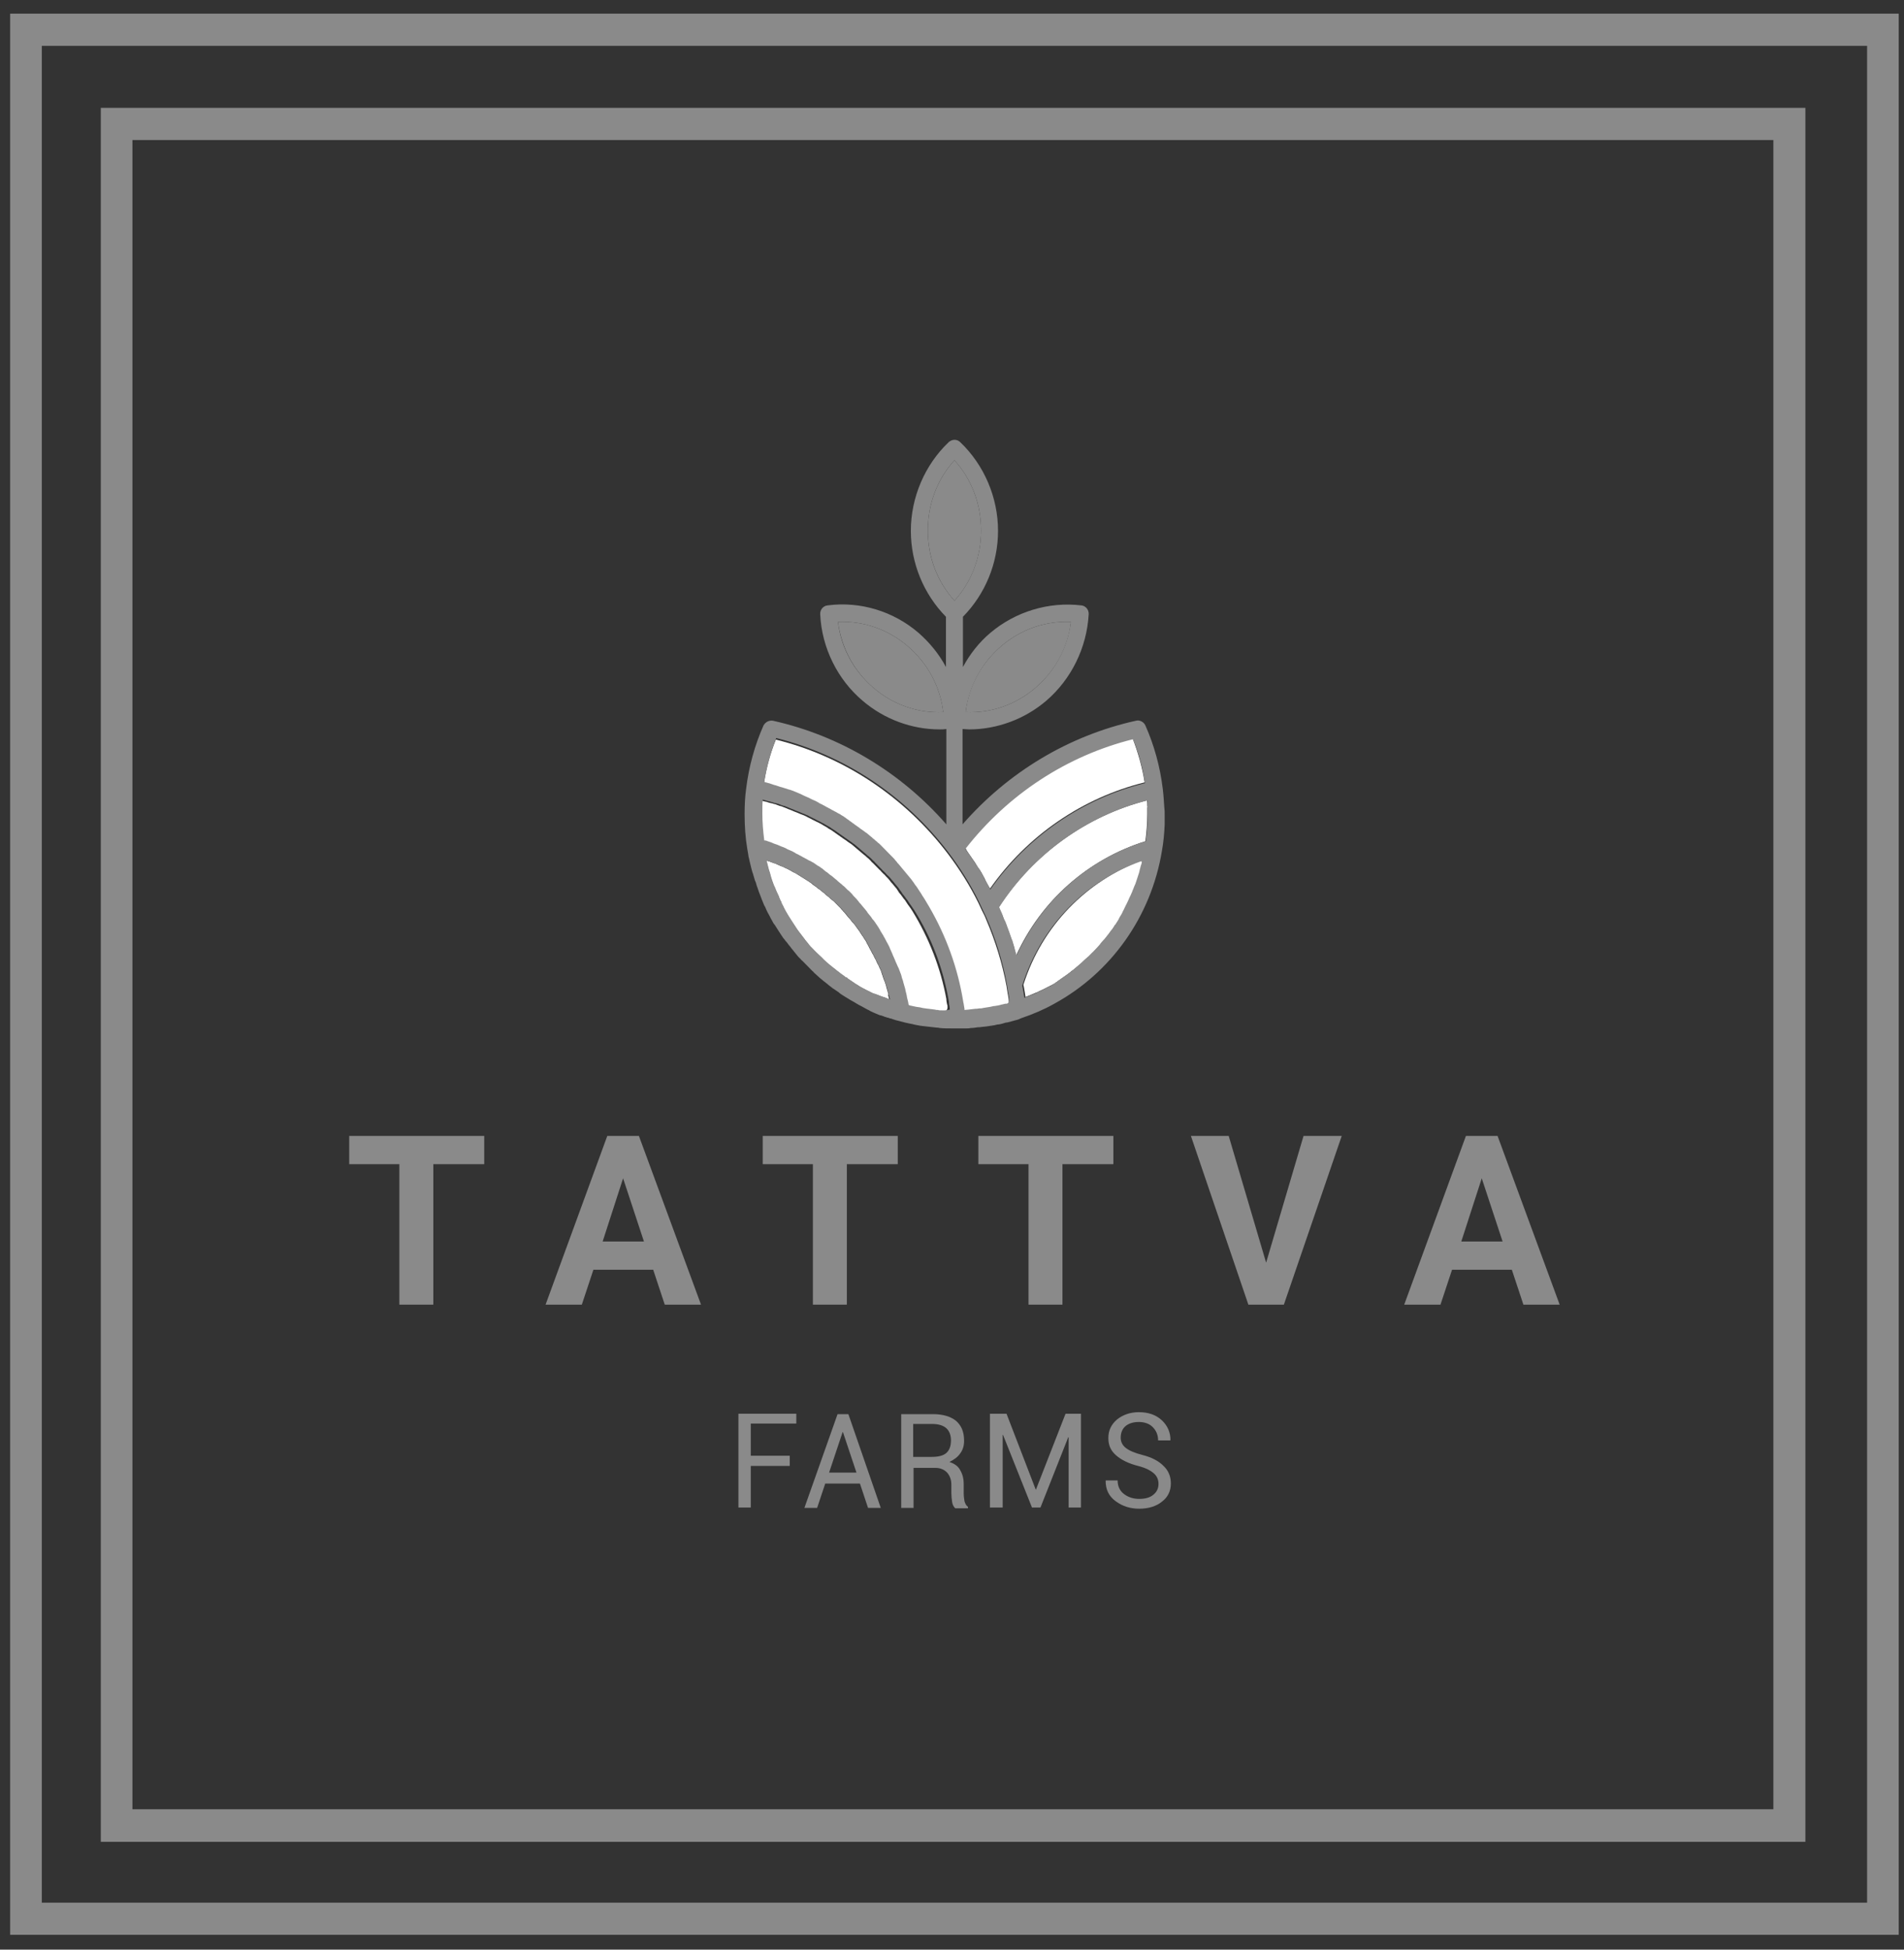
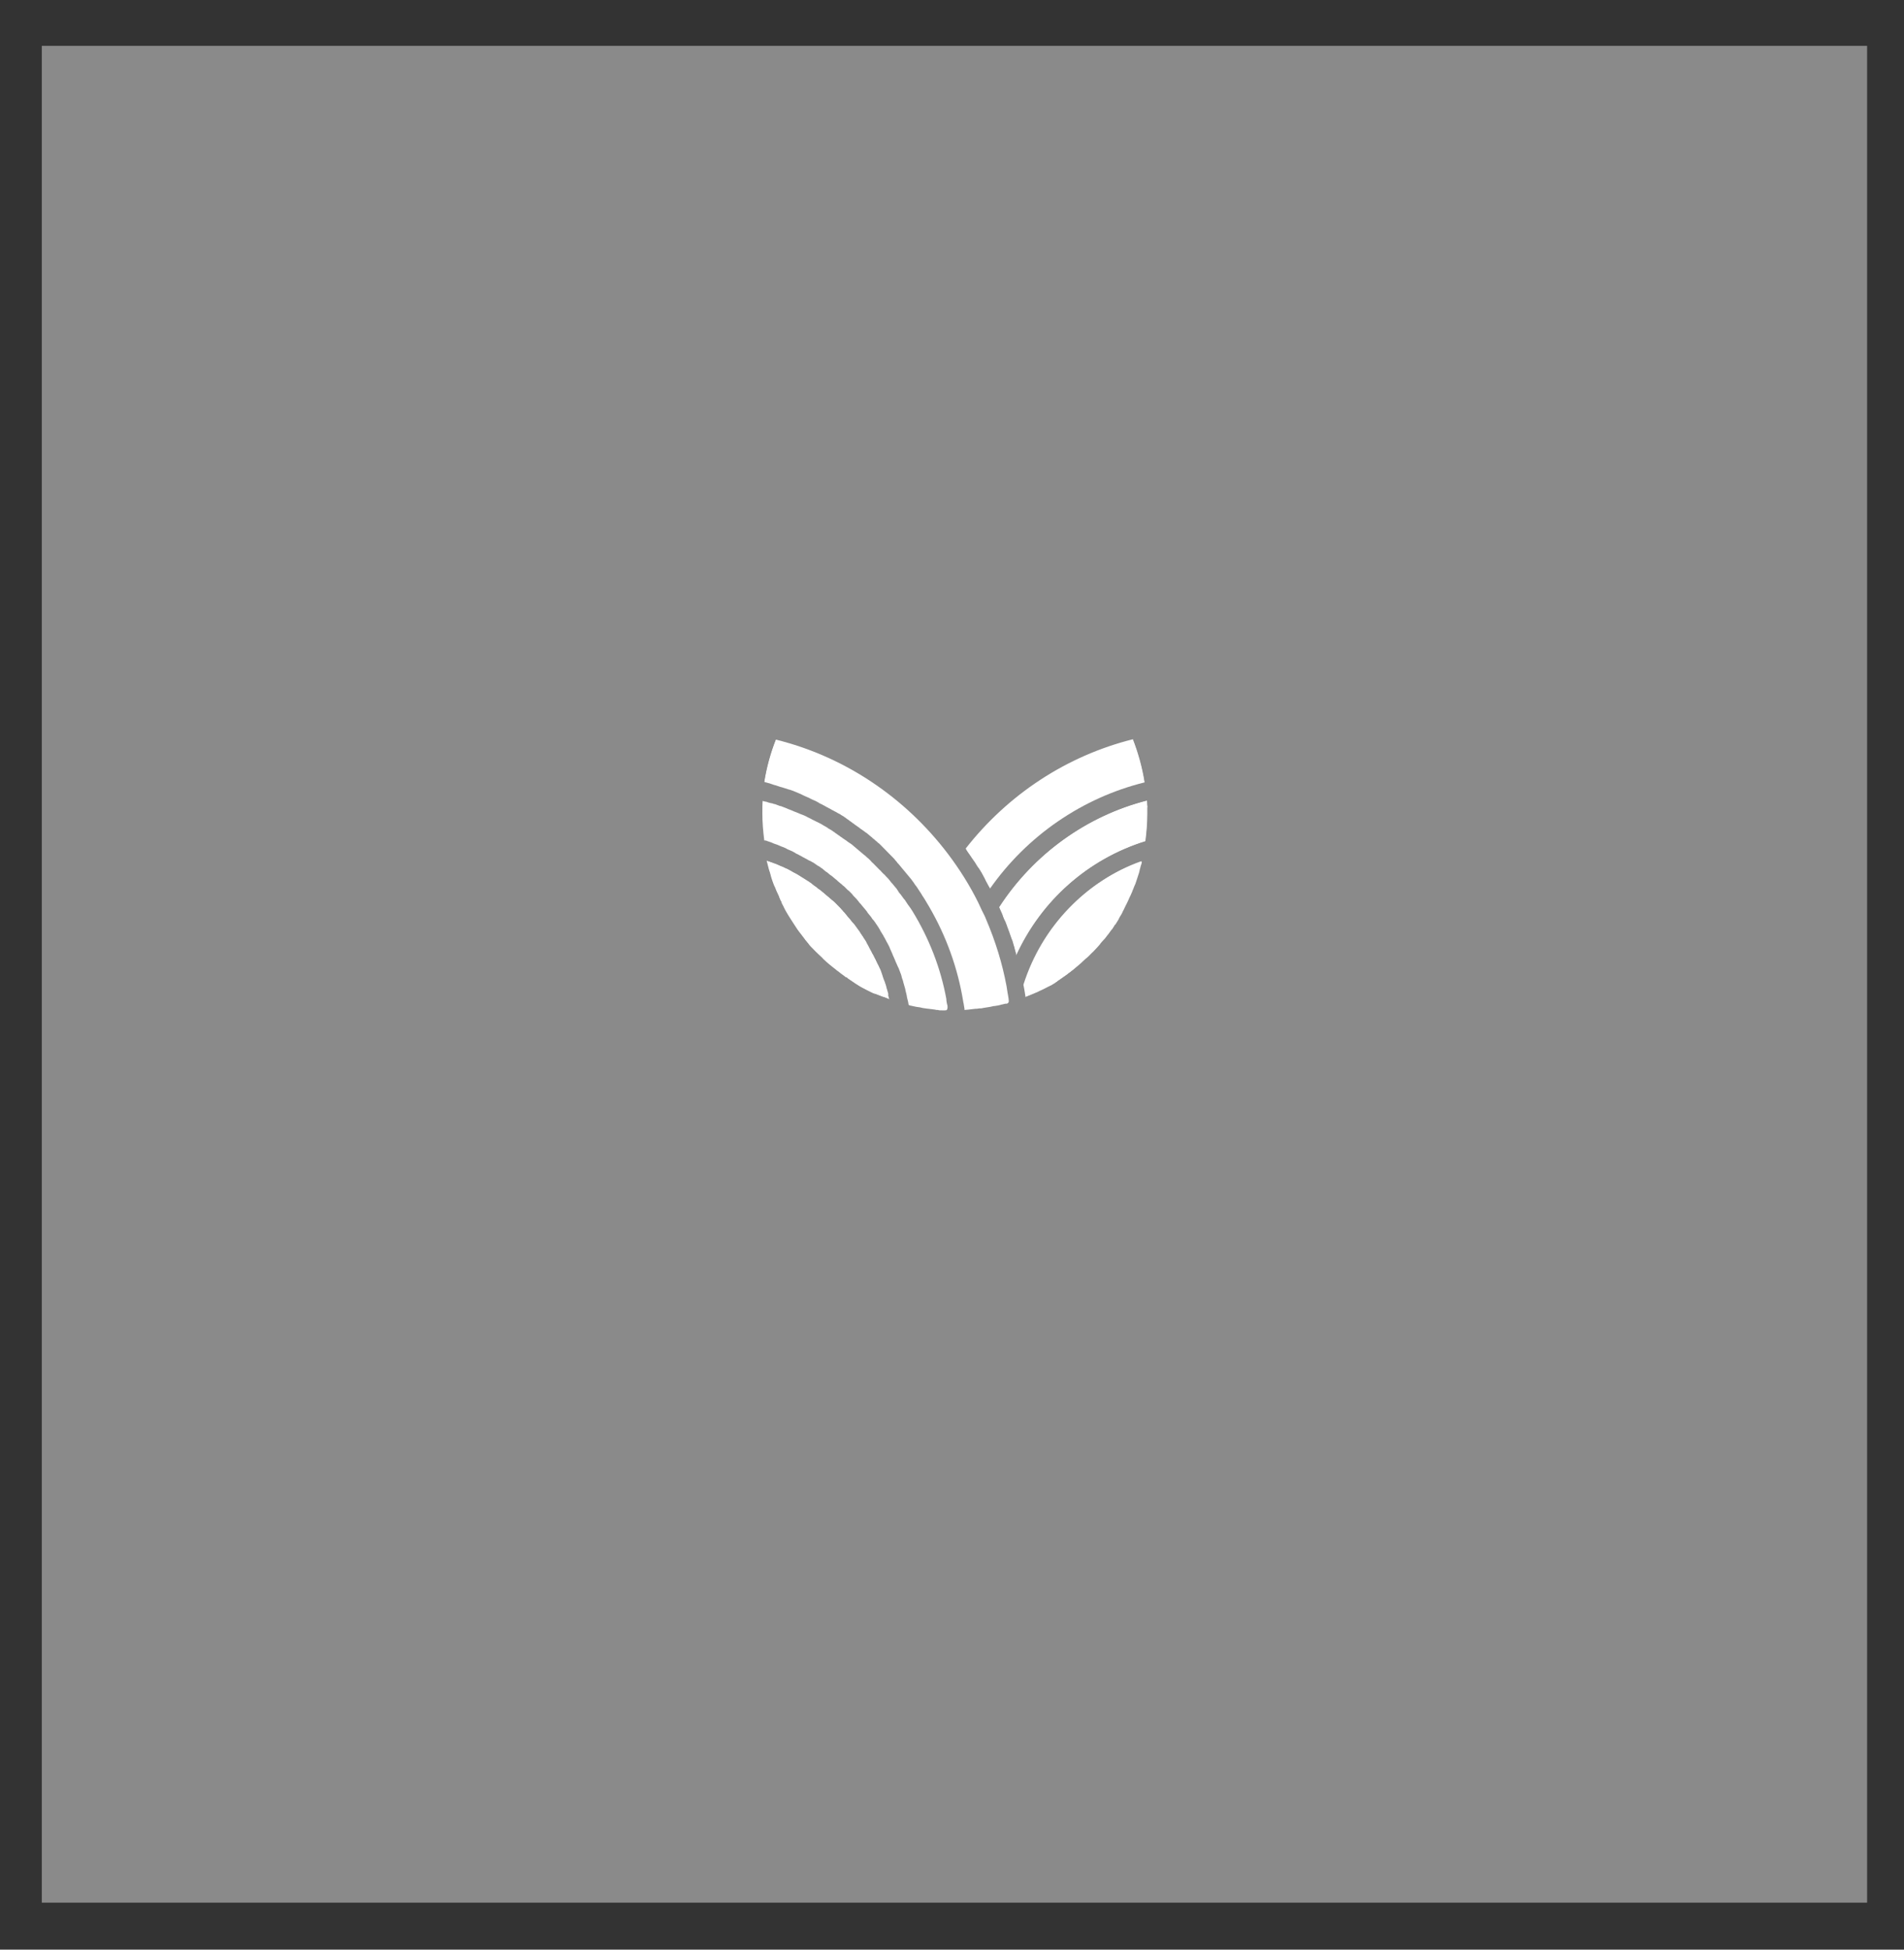
<svg xmlns="http://www.w3.org/2000/svg" width="126" height="129" viewBox="0 0 126 129" fill="none">
  <rect x="0" y="0" width="126" height="129" fill="#333333" stroke="none" />
  <g clip-path="url(#clip0_42_2214)">
-     <path d="M123.558 3.034V125.892H2.766V3.034H123.558ZM125.651 0.905H0.672V128.021H125.651V0.905Z" fill="#8A8A8A" />
+     <path d="M123.558 3.034V125.892H2.766V3.034H123.558ZM125.651 0.905H0.672H125.651V0.905Z" fill="#8A8A8A" />
    <path d="M117.355 9.265V119.712H8.764V9.265H117.355ZM119.474 7.136H6.671V121.867H119.474V7.136Z" fill="#8A8A8A" />
    <path d="M32.045 77.029H28.675V86.324H26.429V77.029H23.11V75.16H32.045V77.029Z" fill="#8A8A8A" />
    <path d="M43.226 84.013H39.269L38.503 86.324H36.104L40.188 75.16H42.281L46.391 86.324H43.991L43.226 84.013ZM39.882 82.144H42.613L41.234 77.964L39.882 82.144Z" fill="#8A8A8A" />
    <path d="M59.41 77.029H56.04V86.324H53.794V77.029H50.475V75.16H59.41V77.029Z" fill="#8A8A8A" />
    <path d="M73.679 77.029H70.309V86.324H68.063V77.029H64.745V75.16H73.679V77.029Z" fill="#8A8A8A" />
    <path d="M83.787 83.546L86.264 75.16H88.791L84.962 86.324H82.613L78.81 75.16H81.311L83.787 83.546Z" fill="#8A8A8A" />
-     <path d="M100.048 84.013H96.091L95.326 86.324H92.926L97.01 75.16H99.104L103.213 86.324H100.814L100.048 84.013ZM96.704 82.144H99.436L98.057 77.964L96.704 82.144Z" fill="#8A8A8A" />
    <path d="M52.236 96.995H49.684V99.747H48.867V93.541H52.696V94.191H49.684V96.32H52.262V96.995H52.236Z" fill="#8A8A8A" />
    <path d="M56.908 98.163H54.611L54.074 99.773H53.232L55.427 93.568H56.142L58.286 99.773H57.444L56.908 98.163ZM54.866 97.436H56.678L55.785 94.762H55.759L54.866 97.436Z" fill="#8A8A8A" />
    <path d="M60.456 97.073V99.773H59.639V93.568H61.733C62.396 93.568 62.907 93.723 63.264 94.009C63.621 94.321 63.8 94.736 63.8 95.333C63.8 95.645 63.724 95.93 63.545 96.164C63.392 96.398 63.136 96.579 62.83 96.735C63.162 96.839 63.417 97.021 63.545 97.28C63.698 97.54 63.775 97.826 63.775 98.215V98.812C63.775 98.994 63.8 99.176 63.826 99.331C63.877 99.487 63.928 99.617 64.055 99.695V99.799H63.213C63.111 99.695 63.034 99.565 63.009 99.383C62.983 99.202 62.958 98.994 62.958 98.812V98.241C62.958 97.903 62.856 97.644 62.677 97.436C62.473 97.228 62.218 97.125 61.911 97.125H60.456V97.073ZM60.456 96.398H61.63C62.09 96.398 62.422 96.32 62.626 96.138C62.83 95.956 62.932 95.671 62.932 95.307C62.932 94.97 62.83 94.684 62.626 94.502C62.422 94.321 62.115 94.217 61.681 94.217H60.431V96.398H60.456Z" fill="#8A8A8A" />
    <path d="M68.548 98.578L70.514 93.541H71.535V99.747H70.718V95.099H70.692L68.854 99.747H68.293L66.378 94.944H66.353V99.747H65.51V93.541H66.608L68.548 98.578Z" fill="#8A8A8A" />
    <path d="M76.666 98.189C76.666 97.903 76.564 97.67 76.359 97.488C76.155 97.306 75.823 97.124 75.313 96.995C74.7 96.839 74.215 96.605 73.858 96.294C73.5 95.982 73.347 95.619 73.347 95.151C73.347 94.658 73.526 94.269 73.909 93.931C74.292 93.62 74.777 93.438 75.364 93.438C76.002 93.438 76.513 93.62 76.895 93.983C77.278 94.346 77.457 94.788 77.457 95.281L77.431 95.307H76.64C76.64 94.944 76.513 94.658 76.283 94.424C76.053 94.191 75.721 94.087 75.364 94.087C74.981 94.087 74.674 94.191 74.47 94.372C74.266 94.554 74.164 94.814 74.164 95.125C74.164 95.385 74.266 95.619 74.496 95.8C74.726 95.982 75.083 96.138 75.594 96.268C76.206 96.424 76.666 96.657 76.998 96.995C77.329 97.306 77.483 97.696 77.483 98.163C77.483 98.656 77.278 99.072 76.895 99.357C76.513 99.669 76.002 99.825 75.389 99.825C74.802 99.825 74.292 99.669 73.832 99.331C73.373 98.994 73.168 98.552 73.168 97.981V97.955H73.96C73.96 98.345 74.113 98.656 74.394 98.864C74.674 99.072 75.006 99.176 75.389 99.176C75.772 99.176 76.079 99.098 76.308 98.916C76.538 98.734 76.666 98.501 76.666 98.189Z" fill="#8A8A8A" />
    <path d="M64.03 56.362C64.081 56.44 64.157 56.544 64.209 56.622C64.26 56.674 64.285 56.752 64.336 56.804C64.387 56.882 64.464 56.985 64.515 57.063C64.566 57.141 64.591 57.193 64.642 57.271C64.694 57.349 64.745 57.453 64.821 57.531C64.872 57.608 64.898 57.66 64.949 57.738C65 57.842 65.051 57.92 65.102 58.024C65.153 58.102 65.179 58.154 65.204 58.232C65.255 58.335 65.306 58.439 65.357 58.517C65.383 58.569 65.434 58.647 65.459 58.699C65.485 58.725 65.51 58.777 65.51 58.803C67.961 55.298 71.637 52.779 75.747 51.767C75.594 50.78 75.313 49.794 74.955 48.859C70.59 49.949 66.659 52.494 63.851 56.077C63.877 56.103 63.877 56.129 63.902 56.129C63.953 56.258 64.004 56.31 64.03 56.362Z" fill="white" />
    <path d="M64.923 35.099C64.923 33.359 64.311 31.723 63.162 30.451C62.013 31.723 61.401 33.359 61.401 35.099C61.401 36.838 62.013 38.474 63.162 39.746C64.311 38.474 64.923 36.864 64.923 35.099Z" fill="#8A8A8A" />
-     <path d="M60.073 42.758C58.771 41.641 57.138 41.07 55.453 41.148C55.683 42.861 56.499 44.393 57.801 45.51C59.103 46.626 60.737 47.197 62.422 47.119C62.218 45.406 61.375 43.874 60.073 42.758Z" fill="#8A8A8A" />
-     <path d="M68.523 45.51C69.824 44.393 70.667 42.861 70.871 41.148C69.186 41.07 67.552 41.641 66.251 42.758C64.949 43.874 64.106 45.406 63.902 47.119C65.587 47.197 67.221 46.626 68.523 45.51Z" fill="#8A8A8A" />
    <path d="M58.771 65.709C58.72 65.553 58.695 65.424 58.644 65.268V65.242C58.593 65.112 58.567 64.982 58.516 64.878C58.491 64.826 58.491 64.8 58.465 64.749C58.44 64.671 58.414 64.593 58.389 64.515C58.363 64.463 58.363 64.411 58.337 64.359C58.312 64.281 58.286 64.203 58.261 64.151C58.235 64.099 58.21 64.047 58.184 63.996C58.159 63.918 58.133 63.866 58.082 63.788C58.057 63.736 58.031 63.684 58.006 63.632C57.98 63.554 57.955 63.502 57.904 63.424C57.878 63.372 57.852 63.321 57.827 63.269C57.801 63.191 57.75 63.139 57.725 63.087C57.699 63.035 57.674 62.983 57.648 62.931C57.623 62.879 57.572 62.801 57.546 62.749C57.521 62.697 57.495 62.645 57.469 62.593C57.444 62.542 57.393 62.464 57.367 62.412C57.342 62.36 57.316 62.308 57.291 62.256C57.24 62.204 57.214 62.126 57.163 62.074C57.138 62.022 57.112 61.97 57.087 61.944C57.036 61.892 57.01 61.815 56.959 61.763C56.934 61.711 56.908 61.685 56.882 61.633C56.831 61.555 56.78 61.503 56.729 61.425C56.704 61.399 56.678 61.347 56.653 61.321C56.602 61.243 56.551 61.166 56.474 61.088C56.449 61.062 56.423 61.036 56.397 61.01C56.321 60.906 56.244 60.802 56.142 60.698C56.142 60.698 56.142 60.698 56.117 60.672C56.04 60.568 55.964 60.49 55.887 60.387C55.861 60.361 55.836 60.335 55.81 60.309C55.759 60.231 55.683 60.179 55.632 60.101C55.606 60.075 55.555 60.023 55.529 59.997C55.478 59.945 55.427 59.893 55.351 59.816C55.325 59.789 55.274 59.738 55.249 59.712C55.198 59.66 55.147 59.608 55.07 59.556C55.019 59.53 54.993 59.478 54.942 59.452C54.891 59.4 54.84 59.348 54.764 59.296C54.713 59.27 54.687 59.218 54.636 59.192C54.585 59.141 54.534 59.089 54.457 59.037C54.406 59.011 54.381 58.959 54.33 58.933C54.279 58.881 54.202 58.829 54.151 58.803C54.1 58.777 54.075 58.725 54.023 58.699C53.972 58.647 53.896 58.621 53.845 58.569C53.794 58.543 53.768 58.517 53.717 58.465C53.666 58.413 53.59 58.388 53.538 58.336C53.487 58.31 53.462 58.284 53.411 58.258C53.334 58.206 53.283 58.18 53.207 58.128C53.156 58.102 53.13 58.076 53.079 58.05C53.002 57.998 52.951 57.972 52.875 57.92C52.824 57.894 52.798 57.868 52.747 57.842C52.67 57.79 52.594 57.738 52.492 57.712C52.466 57.687 52.441 57.687 52.415 57.661C52.313 57.609 52.185 57.531 52.083 57.479C52.058 57.479 52.032 57.453 52.007 57.453C51.905 57.401 51.828 57.349 51.726 57.323C51.675 57.297 51.649 57.297 51.598 57.271C51.522 57.245 51.445 57.193 51.369 57.167C51.318 57.141 51.267 57.115 51.215 57.115C51.139 57.089 51.088 57.063 51.011 57.037C50.96 57.011 50.909 56.986 50.858 56.986C50.807 56.96 50.756 56.96 50.705 56.934C50.756 57.141 50.807 57.323 50.858 57.531C50.884 57.609 50.909 57.687 50.935 57.764C50.96 57.868 50.986 57.946 51.011 58.05C51.037 58.128 51.062 58.206 51.088 58.284C51.139 58.388 51.164 58.517 51.215 58.621C51.241 58.699 51.267 58.777 51.318 58.855C51.343 58.933 51.369 58.985 51.394 59.037C51.445 59.141 51.471 59.218 51.522 59.296C51.522 59.296 51.522 59.296 51.522 59.322C51.547 59.374 51.573 59.452 51.598 59.504C51.624 59.582 51.675 59.634 51.7 59.712C51.7 59.712 51.7 59.712 51.7 59.738C51.726 59.764 51.726 59.816 51.752 59.842C51.803 59.919 51.828 59.997 51.854 60.049C51.905 60.153 51.956 60.231 52.007 60.335C52.058 60.439 52.109 60.517 52.16 60.594C52.288 60.828 52.441 61.062 52.594 61.269C52.645 61.347 52.696 61.425 52.747 61.503C52.773 61.529 52.798 61.581 52.824 61.607C52.875 61.685 52.951 61.763 53.002 61.841C53.053 61.919 53.13 61.996 53.181 62.074C53.258 62.152 53.309 62.256 53.385 62.334C53.436 62.386 53.462 62.412 53.487 62.464C53.513 62.516 53.564 62.542 53.59 62.593C53.641 62.645 53.692 62.697 53.743 62.749C53.743 62.749 53.743 62.749 53.768 62.775C53.794 62.801 53.819 62.827 53.819 62.827C53.819 62.827 53.819 62.827 53.845 62.853C53.87 62.879 53.896 62.905 53.947 62.957L53.972 62.983C54.1 63.113 54.228 63.243 54.355 63.346L54.406 63.398C54.432 63.424 54.483 63.45 54.508 63.502C54.662 63.658 54.84 63.814 55.019 63.944C55.096 63.996 55.172 64.073 55.249 64.125C55.3 64.151 55.325 64.177 55.376 64.229C55.453 64.281 55.504 64.333 55.581 64.385C55.632 64.437 55.683 64.463 55.759 64.515C55.836 64.567 55.912 64.619 55.964 64.671C55.964 64.671 55.964 64.671 55.989 64.671C56.014 64.671 56.014 64.697 56.04 64.697C56.066 64.697 56.091 64.722 56.091 64.749C56.193 64.826 56.295 64.878 56.397 64.956C56.474 65.008 56.551 65.06 56.627 65.112C56.78 65.19 56.908 65.294 57.061 65.372C57.112 65.398 57.163 65.424 57.214 65.45C57.342 65.527 57.495 65.579 57.623 65.657C57.699 65.709 57.776 65.735 57.852 65.761C57.852 65.761 57.852 65.761 57.878 65.761C57.878 65.761 57.878 65.761 57.904 65.761C57.98 65.813 58.082 65.839 58.159 65.865C58.261 65.917 58.337 65.943 58.44 65.969C58.44 65.969 58.44 65.969 58.465 65.969C58.516 65.995 58.542 65.995 58.593 66.021C58.669 66.047 58.72 66.073 58.771 66.099C58.797 66.099 58.822 66.124 58.848 66.124C58.822 66.021 58.797 65.943 58.771 65.839C58.797 65.813 58.797 65.761 58.771 65.709Z" fill="white" />
    <path d="M67.731 65.138C67.731 65.164 67.731 65.19 67.731 65.19C67.757 65.268 67.757 65.346 67.782 65.449C67.782 65.501 67.808 65.553 67.808 65.605C67.833 65.709 67.833 65.813 67.859 65.917C67.859 65.943 67.859 65.969 67.859 65.969C67.987 65.917 68.114 65.865 68.242 65.813C68.293 65.787 68.318 65.787 68.369 65.761C68.446 65.735 68.522 65.683 68.625 65.657C68.676 65.631 68.727 65.605 68.778 65.579C68.854 65.553 68.931 65.501 69.007 65.475C69.059 65.449 69.11 65.424 69.161 65.397C69.237 65.371 69.288 65.32 69.365 65.294C69.416 65.268 69.467 65.242 69.518 65.216C69.595 65.19 69.646 65.138 69.722 65.112C69.773 65.086 69.824 65.06 69.875 65.008C69.952 64.956 70.003 64.93 70.054 64.878C70.105 64.852 70.156 64.826 70.207 64.774C70.258 64.722 70.335 64.697 70.386 64.645C70.437 64.619 70.488 64.567 70.539 64.541C70.59 64.489 70.667 64.463 70.718 64.411C70.769 64.385 70.82 64.333 70.846 64.307C70.897 64.255 70.973 64.203 71.024 64.177C71.075 64.151 71.101 64.099 71.152 64.073C71.203 64.021 71.279 63.969 71.331 63.918C71.382 63.892 71.407 63.84 71.458 63.814C71.509 63.762 71.586 63.71 71.637 63.658C71.662 63.632 71.713 63.58 71.739 63.554C71.816 63.502 71.867 63.424 71.943 63.372C71.969 63.346 71.994 63.32 72.045 63.294C72.122 63.217 72.198 63.139 72.275 63.061C72.3 63.035 72.3 63.035 72.326 63.009C72.428 62.905 72.505 62.827 72.607 62.723L72.632 62.697C72.709 62.619 72.785 62.516 72.862 62.438C72.888 62.412 72.913 62.386 72.939 62.334C72.99 62.256 73.066 62.204 73.117 62.126C73.143 62.1 73.168 62.048 73.219 62.022C73.27 61.944 73.322 61.892 73.373 61.815C73.398 61.763 73.424 61.737 73.475 61.685C73.526 61.607 73.577 61.555 73.628 61.477C73.653 61.425 73.679 61.399 73.73 61.347C73.781 61.269 73.807 61.217 73.858 61.139C73.883 61.088 73.909 61.036 73.96 61.01C74.011 60.932 74.036 60.88 74.087 60.802C74.113 60.75 74.138 60.698 74.164 60.646C74.215 60.568 74.24 60.516 74.292 60.438C74.317 60.387 74.343 60.335 74.368 60.283C74.394 60.205 74.445 60.153 74.47 60.075C74.496 60.023 74.521 59.971 74.547 59.919C74.572 59.841 74.623 59.789 74.649 59.712C74.674 59.66 74.7 59.608 74.725 59.556C74.751 59.478 74.802 59.4 74.828 59.322C74.853 59.27 74.879 59.218 74.904 59.166C74.93 59.089 74.981 59.011 75.006 58.933C75.032 58.881 75.057 58.829 75.057 58.803C75.083 58.725 75.134 58.621 75.159 58.543C75.185 58.517 75.185 58.465 75.21 58.439C75.262 58.31 75.313 58.18 75.338 58.05C75.389 57.92 75.415 57.79 75.466 57.66C75.466 57.609 75.491 57.583 75.491 57.531C75.517 57.427 75.542 57.349 75.568 57.245C75.593 57.193 75.593 57.141 75.619 57.089C75.644 57.011 75.644 56.959 75.67 56.882C71.867 58.284 68.957 61.295 67.731 65.138Z" fill="white" />
    <path d="M75.925 53.299C75.925 53.195 75.925 53.091 75.9 53.013C75.9 52.987 75.9 52.961 75.9 52.961C71.918 53.974 68.369 56.518 66.097 60.023C66.123 60.075 66.149 60.153 66.174 60.205C66.225 60.309 66.251 60.387 66.302 60.49C66.353 60.594 66.404 60.724 66.429 60.828C66.48 60.932 66.506 61.01 66.557 61.114C66.608 61.217 66.634 61.347 66.685 61.451C66.71 61.555 66.761 61.633 66.787 61.737C66.838 61.867 66.863 61.97 66.914 62.1C66.94 62.204 66.991 62.282 67.016 62.386C67.068 62.516 67.093 62.62 67.119 62.749C67.144 62.853 67.17 62.931 67.195 63.035C67.221 63.087 67.221 63.165 67.246 63.217C68.906 59.582 71.994 56.856 75.798 55.661C75.874 55.064 75.925 54.467 75.925 53.87C75.925 53.714 75.925 53.584 75.925 53.428C75.951 53.403 75.925 53.351 75.925 53.299Z" fill="white" />
    <path d="M62.703 66.592C62.703 66.54 62.703 66.514 62.677 66.462C62.651 66.332 62.626 66.228 62.626 66.099C62.243 64.022 61.477 62.074 60.38 60.283C60.303 60.153 60.226 60.049 60.15 59.945C60.124 59.919 60.099 59.867 60.073 59.841C60.022 59.764 59.971 59.686 59.92 59.608C59.895 59.556 59.869 59.53 59.818 59.478C59.767 59.4 59.716 59.348 59.665 59.27C59.639 59.218 59.588 59.166 59.563 59.14C59.512 59.089 59.461 59.011 59.435 58.959C59.41 58.907 59.358 58.855 59.333 58.803C59.282 58.751 59.231 58.673 59.18 58.621C59.129 58.569 59.103 58.517 59.052 58.465C59.001 58.413 58.95 58.361 58.899 58.284C58.848 58.232 58.822 58.18 58.771 58.128C58.72 58.076 58.669 58.024 58.618 57.972C58.567 57.92 58.542 57.868 58.491 57.842C58.44 57.79 58.389 57.738 58.337 57.687C58.286 57.635 58.261 57.583 58.21 57.557C58.159 57.505 58.108 57.453 58.057 57.401C58.006 57.349 57.955 57.297 57.929 57.271C57.878 57.219 57.827 57.167 57.776 57.115C57.725 57.063 57.674 57.037 57.648 56.986C57.597 56.934 57.546 56.882 57.495 56.83C57.444 56.778 57.393 56.752 57.342 56.7C57.291 56.648 57.24 56.596 57.189 56.57C57.138 56.518 57.087 56.492 57.036 56.44C56.984 56.388 56.933 56.362 56.882 56.31C56.831 56.258 56.78 56.233 56.729 56.181C56.678 56.129 56.627 56.103 56.576 56.051C56.525 55.999 56.474 55.973 56.423 55.921C56.372 55.869 56.321 55.843 56.244 55.791C56.193 55.765 56.142 55.713 56.091 55.687C56.04 55.635 55.989 55.609 55.912 55.557C55.861 55.532 55.81 55.48 55.759 55.454C55.708 55.402 55.632 55.376 55.581 55.324C55.529 55.298 55.478 55.246 55.427 55.22C55.376 55.168 55.3 55.142 55.249 55.09C55.198 55.064 55.147 55.012 55.096 54.986C55.044 54.934 54.968 54.908 54.891 54.856C54.84 54.831 54.789 54.805 54.738 54.753C54.662 54.701 54.585 54.675 54.508 54.623C54.457 54.597 54.432 54.571 54.381 54.545C54.279 54.493 54.151 54.415 54.023 54.363C53.972 54.337 53.921 54.311 53.87 54.285C53.794 54.259 53.717 54.207 53.666 54.181C53.615 54.156 53.564 54.13 53.513 54.104C53.436 54.078 53.385 54.026 53.309 54C53.258 53.974 53.206 53.948 53.13 53.922C53.053 53.896 53.002 53.87 52.926 53.844C52.875 53.818 52.798 53.792 52.747 53.766C52.67 53.74 52.619 53.714 52.543 53.688C52.492 53.662 52.415 53.636 52.364 53.61C52.288 53.584 52.236 53.558 52.16 53.532C52.109 53.506 52.032 53.48 51.981 53.455C51.905 53.428 51.854 53.403 51.777 53.377C51.726 53.351 51.649 53.325 51.598 53.325C51.522 53.299 51.471 53.273 51.394 53.247C51.343 53.221 51.267 53.195 51.215 53.195C51.139 53.169 51.088 53.143 51.011 53.143C50.96 53.117 50.884 53.117 50.833 53.091C50.756 53.065 50.705 53.039 50.628 53.039C50.577 53.013 50.501 53.013 50.45 52.987C50.424 52.987 50.373 52.961 50.347 52.961C50.322 53.273 50.322 53.584 50.322 53.87C50.322 54.467 50.373 55.064 50.45 55.661C50.475 55.661 50.475 55.661 50.475 55.661C50.552 55.687 50.603 55.713 50.679 55.713C50.756 55.739 50.833 55.765 50.909 55.791C50.96 55.817 51.037 55.843 51.088 55.869C51.164 55.895 51.241 55.921 51.318 55.947C51.369 55.973 51.445 55.999 51.496 56.025C51.573 56.051 51.649 56.077 51.7 56.103C51.752 56.129 51.828 56.155 51.879 56.181C51.956 56.207 52.007 56.233 52.083 56.285C52.134 56.31 52.211 56.336 52.262 56.362C52.339 56.388 52.39 56.44 52.466 56.466C52.517 56.492 52.594 56.518 52.645 56.57C52.721 56.596 52.773 56.648 52.849 56.674C52.9 56.7 52.977 56.726 53.028 56.778C53.104 56.804 53.156 56.856 53.232 56.882C53.283 56.908 53.36 56.959 53.411 56.986C53.487 57.011 53.538 57.063 53.615 57.089C53.666 57.115 53.717 57.167 53.794 57.193C53.845 57.245 53.921 57.271 53.972 57.323C54.023 57.349 54.075 57.401 54.151 57.427C54.202 57.479 54.279 57.505 54.33 57.557C54.381 57.583 54.432 57.635 54.483 57.687C54.534 57.738 54.611 57.764 54.662 57.816C54.713 57.868 54.764 57.894 54.815 57.946C54.866 57.998 54.942 58.05 54.993 58.076C55.044 58.128 55.096 58.154 55.147 58.206C55.198 58.258 55.274 58.31 55.325 58.361C55.376 58.413 55.427 58.439 55.478 58.491C55.529 58.543 55.581 58.595 55.657 58.647C55.708 58.699 55.759 58.725 55.81 58.777C55.861 58.829 55.912 58.881 55.963 58.933C56.014 58.985 56.066 59.036 56.117 59.062C56.168 59.114 56.219 59.166 56.27 59.218C56.321 59.27 56.372 59.322 56.397 59.374C56.448 59.426 56.499 59.478 56.55 59.53C56.602 59.582 56.653 59.634 56.678 59.686C56.729 59.737 56.78 59.789 56.831 59.867C56.882 59.919 56.908 59.971 56.959 60.023C57.01 60.075 57.061 60.127 57.112 60.205C57.163 60.257 57.189 60.309 57.24 60.361C57.291 60.413 57.342 60.49 57.367 60.542C57.419 60.594 57.444 60.646 57.495 60.698C57.546 60.75 57.597 60.828 57.623 60.88C57.674 60.932 57.699 60.984 57.75 61.036C57.801 61.088 57.827 61.166 57.878 61.217C57.904 61.269 57.955 61.321 57.98 61.373C58.031 61.425 58.057 61.503 58.108 61.581C58.133 61.633 58.184 61.685 58.21 61.763C58.261 61.841 58.286 61.892 58.337 61.97C58.363 62.022 58.414 62.074 58.44 62.152C58.491 62.23 58.516 62.282 58.542 62.36C58.567 62.412 58.593 62.464 58.644 62.542C58.669 62.62 58.72 62.671 58.746 62.749C58.771 62.801 58.797 62.853 58.822 62.931C58.848 63.009 58.899 63.087 58.925 63.165C58.95 63.217 58.976 63.269 59.001 63.346C59.027 63.424 59.078 63.502 59.103 63.58C59.129 63.632 59.154 63.684 59.18 63.762C59.205 63.84 59.256 63.918 59.282 63.995C59.307 64.047 59.333 64.099 59.358 64.151C59.384 64.255 59.435 64.333 59.461 64.437C59.486 64.489 59.486 64.541 59.512 64.567C59.563 64.697 59.614 64.852 59.639 64.982V65.008C59.69 65.164 59.716 65.294 59.767 65.449C59.767 65.501 59.792 65.553 59.792 65.579C59.818 65.683 59.843 65.787 59.869 65.891C59.869 65.943 59.895 65.995 59.895 66.047C59.92 66.15 59.946 66.254 59.971 66.358C59.971 66.41 59.997 66.462 59.997 66.514C59.997 66.54 59.997 66.566 60.022 66.566C60.175 66.618 60.354 66.644 60.507 66.67C60.558 66.696 60.635 66.696 60.686 66.696H60.711C60.788 66.722 60.865 66.722 60.941 66.748C61.018 66.748 61.069 66.774 61.12 66.774C61.196 66.774 61.273 66.799 61.324 66.799C61.401 66.799 61.477 66.826 61.528 66.826C61.605 66.826 61.681 66.851 61.733 66.851C61.809 66.851 61.886 66.877 61.937 66.877C62.013 66.877 62.064 66.877 62.115 66.903C62.269 66.903 62.447 66.929 62.6 66.929V66.903C62.728 66.748 62.703 66.67 62.703 66.592Z" fill="white" />
    <path d="M66.71 65.865C66.71 65.813 66.685 65.761 66.685 65.735C66.659 65.579 66.634 65.398 66.608 65.242C66.327 63.736 65.868 62.256 65.255 60.828C65.179 60.62 65.076 60.439 64.974 60.231C64.898 60.075 64.821 59.893 64.745 59.738C64.183 58.595 63.494 57.505 62.728 56.492C59.869 52.728 55.861 50.053 51.343 48.937C50.96 49.872 50.705 50.832 50.552 51.845C50.628 51.871 50.679 51.871 50.756 51.897C50.807 51.923 50.884 51.923 50.935 51.949C51.011 51.975 51.088 52.001 51.164 52.027C51.215 52.053 51.292 52.053 51.343 52.078C51.42 52.105 51.496 52.13 51.573 52.156C51.624 52.182 51.7 52.182 51.752 52.208C51.828 52.234 51.93 52.26 52.007 52.286C52.058 52.312 52.109 52.312 52.16 52.338C52.288 52.39 52.415 52.442 52.543 52.468C52.594 52.494 52.619 52.494 52.67 52.52C52.773 52.546 52.875 52.598 52.977 52.65C53.028 52.676 53.079 52.702 53.13 52.728C53.206 52.754 53.283 52.806 53.36 52.831C53.411 52.857 53.487 52.883 53.538 52.909C53.615 52.935 53.691 52.961 53.743 53.013C53.794 53.039 53.87 53.065 53.921 53.091C53.998 53.117 54.049 53.169 54.126 53.195C54.177 53.221 54.253 53.247 54.304 53.299C54.381 53.325 54.432 53.377 54.508 53.403C54.559 53.429 54.636 53.481 54.687 53.507C54.764 53.532 54.815 53.584 54.891 53.61C54.942 53.636 55.019 53.688 55.07 53.714C55.147 53.74 55.198 53.792 55.274 53.818C55.325 53.844 55.402 53.896 55.453 53.922C55.504 53.948 55.581 54 55.632 54.026C55.683 54.052 55.759 54.104 55.81 54.13C55.861 54.182 55.938 54.208 55.989 54.259C56.04 54.311 56.117 54.337 56.168 54.389C56.219 54.441 56.295 54.467 56.346 54.519C56.397 54.571 56.474 54.597 56.525 54.649C56.576 54.701 56.653 54.727 56.704 54.779C56.755 54.831 56.806 54.857 56.882 54.908C56.933 54.96 57.01 54.986 57.061 55.038C57.112 55.09 57.163 55.116 57.24 55.168C57.291 55.22 57.367 55.272 57.418 55.298C57.469 55.35 57.521 55.376 57.572 55.428C57.623 55.48 57.674 55.532 57.75 55.584C57.801 55.636 57.852 55.687 57.904 55.713C57.955 55.765 58.006 55.817 58.082 55.869C58.133 55.921 58.184 55.973 58.235 55.999C58.286 56.051 58.337 56.103 58.389 56.155C58.44 56.207 58.491 56.259 58.542 56.31C58.593 56.362 58.644 56.414 58.695 56.466C58.746 56.518 58.797 56.57 58.848 56.622C58.899 56.674 58.95 56.726 59.001 56.778C59.052 56.83 59.103 56.882 59.154 56.934C59.205 56.986 59.256 57.038 59.307 57.115C59.358 57.167 59.41 57.219 59.435 57.271C59.486 57.323 59.537 57.401 59.588 57.453C59.639 57.505 59.665 57.557 59.716 57.609C59.767 57.661 59.818 57.739 59.869 57.79C59.92 57.842 59.946 57.894 59.997 57.946C60.048 57.998 60.099 58.076 60.15 58.128C60.201 58.18 60.226 58.232 60.277 58.284C60.328 58.362 60.38 58.413 60.431 58.491C60.456 58.543 60.507 58.595 60.533 58.647C60.584 58.725 60.635 58.803 60.686 58.855C60.711 58.907 60.762 58.959 60.788 59.011C60.839 59.089 60.89 59.166 60.941 59.244C60.967 59.296 60.992 59.322 61.018 59.374C61.094 59.504 61.171 59.634 61.248 59.738C62.422 61.659 63.239 63.736 63.647 65.969C63.672 66.125 63.698 66.254 63.724 66.41C63.724 66.462 63.749 66.488 63.749 66.54C63.775 66.644 63.775 66.748 63.8 66.852C63.8 66.877 63.8 66.903 63.8 66.929C63.902 66.929 63.979 66.929 64.081 66.903C64.234 66.903 64.362 66.877 64.515 66.852C64.54 66.852 64.54 66.852 64.566 66.852H64.591C64.668 66.852 64.719 66.826 64.77 66.826C64.847 66.826 64.923 66.8 65.025 66.8C65.179 66.774 65.332 66.748 65.51 66.722C65.587 66.696 65.664 66.696 65.74 66.67H65.791C65.944 66.644 66.097 66.592 66.276 66.566H66.302C66.378 66.54 66.429 66.54 66.506 66.514C66.506 66.514 66.531 66.514 66.557 66.514H66.582H66.608C66.659 66.488 66.71 66.488 66.761 66.462C66.761 66.436 66.761 66.41 66.761 66.384C66.761 66.15 66.736 65.995 66.71 65.865Z" fill="white" />
    <path d="M77.049 53.428C77.023 53.013 76.997 52.598 76.946 52.182C76.768 50.728 76.385 49.326 75.798 48.002C75.696 47.769 75.415 47.613 75.159 47.691C70.718 48.677 66.71 51.092 63.698 54.545V48.236C63.851 48.236 63.979 48.262 64.132 48.262C65.97 48.262 67.808 47.587 69.237 46.367C70.897 44.939 71.918 42.861 72.045 40.655C72.071 40.343 71.841 40.084 71.56 40.057C69.391 39.798 67.195 40.473 65.536 41.875C64.796 42.498 64.183 43.277 63.724 44.134V40.81C65.204 39.305 66.046 37.254 66.046 35.124C66.046 32.918 65.127 30.763 63.545 29.257C63.341 29.049 63.009 29.049 62.779 29.257C61.196 30.763 60.277 32.918 60.277 35.124C60.277 37.254 61.12 39.305 62.6 40.81V44.134C62.141 43.277 61.528 42.524 60.788 41.875C59.129 40.447 56.933 39.772 54.764 40.057C54.483 40.084 54.253 40.343 54.279 40.655C54.381 42.861 55.427 44.965 57.087 46.367C58.516 47.587 60.328 48.262 62.192 48.262C62.345 48.262 62.473 48.262 62.626 48.236V54.545C59.614 51.092 55.581 48.677 51.164 47.691C50.909 47.639 50.654 47.769 50.526 48.002C49.939 49.326 49.556 50.728 49.377 52.182C49.301 52.727 49.275 53.299 49.275 53.87C49.275 54.649 49.326 55.428 49.454 56.181C49.48 56.284 49.48 56.362 49.505 56.466C49.505 56.518 49.531 56.596 49.531 56.648C49.531 56.7 49.556 56.726 49.556 56.752C49.582 56.83 49.582 56.907 49.607 56.985C49.633 57.063 49.633 57.115 49.658 57.193C49.709 57.401 49.76 57.635 49.837 57.842C49.862 57.92 49.888 58.024 49.914 58.102C49.939 58.206 49.965 58.284 50.016 58.387C50.041 58.465 50.067 58.569 50.092 58.647C50.143 58.751 50.169 58.881 50.22 59.011C50.245 59.088 50.297 59.192 50.322 59.27C50.347 59.348 50.373 59.4 50.399 59.478C50.45 59.582 50.475 59.686 50.526 59.789C50.552 59.867 50.577 59.919 50.628 59.997C50.654 60.075 50.705 60.153 50.73 60.231C50.756 60.283 50.782 60.335 50.807 60.387C50.858 60.465 50.884 60.542 50.935 60.62C50.986 60.724 51.037 60.828 51.088 60.906C51.139 61.01 51.19 61.114 51.267 61.191C51.42 61.425 51.573 61.685 51.752 61.944C51.803 62.022 51.854 62.1 51.93 62.178C51.956 62.23 51.981 62.256 52.032 62.308C52.109 62.386 52.16 62.49 52.236 62.568C52.313 62.645 52.364 62.749 52.441 62.827C52.517 62.931 52.594 63.009 52.67 63.113C52.721 63.165 52.747 63.217 52.798 63.269C52.849 63.32 52.875 63.372 52.926 63.398C52.977 63.45 53.028 63.528 53.104 63.58C53.13 63.606 53.156 63.632 53.181 63.658C53.206 63.684 53.258 63.736 53.283 63.762L53.309 63.788C53.462 63.944 53.589 64.073 53.717 64.203L53.768 64.255C53.819 64.281 53.845 64.333 53.87 64.359C54.049 64.515 54.228 64.697 54.432 64.852C54.508 64.93 54.611 64.982 54.687 65.06C54.738 65.086 54.789 65.138 54.815 65.164C54.891 65.216 54.942 65.268 55.019 65.32C55.07 65.371 55.147 65.423 55.198 65.449C55.274 65.501 55.351 65.553 55.427 65.605C55.453 65.631 55.478 65.631 55.504 65.657L55.529 65.683C55.529 65.683 55.555 65.683 55.555 65.709C55.657 65.787 55.785 65.865 55.912 65.943C55.989 65.995 56.091 66.047 56.168 66.099C56.321 66.202 56.499 66.28 56.653 66.384C56.704 66.41 56.78 66.462 56.831 66.488C56.984 66.566 57.138 66.644 57.265 66.722C57.342 66.773 57.418 66.799 57.52 66.851C57.52 66.851 57.546 66.851 57.546 66.877C57.648 66.929 57.725 66.955 57.827 67.007C57.929 67.059 58.031 67.085 58.133 67.137C58.184 67.163 58.261 67.189 58.312 67.189C58.363 67.215 58.414 67.215 58.465 67.241C58.516 67.267 58.567 67.293 58.618 67.293C58.669 67.319 58.746 67.345 58.797 67.345C58.848 67.371 58.925 67.397 58.975 67.397C59.027 67.423 59.078 67.423 59.103 67.449H59.129C59.256 67.501 59.384 67.526 59.486 67.552C59.767 67.63 60.073 67.708 60.38 67.76C60.456 67.786 60.507 67.786 60.584 67.812H60.609C60.686 67.838 60.788 67.838 60.864 67.864C60.941 67.864 60.992 67.89 61.069 67.89C61.145 67.89 61.222 67.916 61.298 67.916C61.375 67.916 61.452 67.942 61.528 67.942C61.605 67.942 61.681 67.968 61.758 67.968C61.834 67.968 61.911 67.994 61.988 67.994C62.039 67.994 62.115 67.994 62.192 68.02C62.447 68.046 62.728 68.046 62.983 68.046C63.06 68.046 63.136 68.046 63.188 68.046C63.264 68.046 63.315 68.046 63.392 68.046C63.494 68.046 63.596 68.046 63.698 68.046C63.775 68.046 63.851 68.046 63.928 68.046C64.03 68.046 64.132 68.046 64.234 68.02C64.387 68.02 64.566 67.994 64.719 67.968C64.719 67.968 64.719 67.968 64.745 67.968H64.821C64.898 67.968 64.949 67.942 65.025 67.942C65.127 67.942 65.204 67.916 65.281 67.916C65.434 67.89 65.612 67.864 65.791 67.838C65.868 67.812 65.944 67.812 66.021 67.786H66.072C66.251 67.76 66.404 67.708 66.582 67.656H66.634C66.71 67.63 66.787 67.63 66.838 67.604C66.838 67.604 66.838 67.604 66.863 67.604C66.889 67.604 66.889 67.604 66.914 67.578H66.94C67.042 67.552 67.119 67.526 67.221 67.501C67.348 67.475 67.476 67.423 67.578 67.371C68.344 67.111 69.084 66.799 69.773 66.41C73.526 64.359 76.181 60.646 76.895 56.284C76.997 55.713 77.049 55.142 77.074 54.545C77.074 54.337 77.074 54.156 77.074 53.948C77.074 53.714 77.074 53.584 77.049 53.428ZM66.251 42.758C67.552 41.641 69.186 41.07 70.871 41.148C70.641 42.861 69.824 44.393 68.522 45.51C67.221 46.626 65.587 47.197 63.902 47.12C64.132 45.406 64.949 43.874 66.251 42.758ZM57.801 45.51C56.499 44.393 55.657 42.861 55.453 41.148C57.138 41.07 58.771 41.641 60.073 42.758C61.375 43.874 62.217 45.406 62.422 47.12C60.737 47.197 59.103 46.626 57.801 45.51ZM74.981 48.911C75.364 49.846 75.619 50.806 75.772 51.819C71.662 52.831 67.987 55.35 65.536 58.855C65.51 58.829 65.485 58.777 65.485 58.751C65.459 58.699 65.408 58.621 65.383 58.569C65.332 58.465 65.281 58.361 65.23 58.284C65.204 58.206 65.153 58.154 65.127 58.076C65.076 57.972 65.025 57.894 64.974 57.79C64.923 57.712 64.898 57.66 64.847 57.583C64.796 57.479 64.745 57.401 64.668 57.323C64.617 57.245 64.591 57.193 64.54 57.115C64.489 57.037 64.413 56.934 64.362 56.856C64.311 56.804 64.285 56.726 64.234 56.674C64.183 56.57 64.106 56.492 64.055 56.414C64.004 56.362 63.979 56.284 63.928 56.233C63.902 56.206 63.902 56.181 63.877 56.181C66.71 52.546 70.616 50.001 74.981 48.911ZM61.401 35.099C61.401 33.359 62.013 31.723 63.162 30.451C64.311 31.723 64.923 33.359 64.923 35.099C64.923 36.838 64.311 38.474 63.162 39.746C62.013 38.474 61.401 36.864 61.401 35.099ZM58.797 66.099C58.746 66.073 58.695 66.047 58.618 66.021C58.567 65.995 58.542 65.995 58.49 65.969C58.49 65.969 58.49 65.969 58.465 65.969C58.363 65.943 58.286 65.891 58.184 65.865C58.108 65.839 58.005 65.787 57.929 65.761C57.929 65.761 57.929 65.761 57.903 65.761C57.903 65.761 57.903 65.761 57.878 65.761C57.801 65.735 57.725 65.683 57.648 65.657C57.495 65.579 57.367 65.527 57.24 65.449C57.189 65.423 57.138 65.397 57.087 65.371C56.933 65.294 56.806 65.216 56.653 65.112C56.576 65.06 56.499 65.008 56.423 64.956C56.321 64.878 56.219 64.826 56.117 64.748C56.091 64.722 56.066 64.722 56.066 64.697C56.04 64.697 56.04 64.671 56.014 64.671C56.014 64.671 56.014 64.671 55.989 64.671C55.912 64.619 55.836 64.567 55.785 64.515C55.734 64.489 55.683 64.437 55.606 64.385C55.555 64.333 55.478 64.281 55.402 64.229C55.376 64.203 55.325 64.177 55.274 64.125C55.198 64.073 55.121 63.995 55.044 63.944C54.866 63.788 54.687 63.658 54.534 63.502C54.508 63.476 54.457 63.45 54.432 63.398L54.381 63.346C54.253 63.217 54.126 63.113 53.998 62.983L53.972 62.957C53.947 62.931 53.921 62.905 53.87 62.853C53.87 62.853 53.87 62.853 53.845 62.827C53.819 62.801 53.794 62.775 53.794 62.775C53.794 62.775 53.794 62.775 53.768 62.749C53.717 62.697 53.666 62.645 53.615 62.593C53.589 62.541 53.538 62.516 53.513 62.464C53.487 62.412 53.436 62.386 53.411 62.334C53.334 62.256 53.258 62.152 53.206 62.074C53.156 61.996 53.079 61.918 53.028 61.84C52.977 61.763 52.9 61.685 52.849 61.607C52.824 61.581 52.798 61.529 52.773 61.503C52.721 61.425 52.67 61.347 52.619 61.269C52.466 61.036 52.313 60.802 52.185 60.594C52.134 60.516 52.083 60.413 52.032 60.335C51.981 60.257 51.93 60.153 51.879 60.049C51.854 59.971 51.803 59.919 51.777 59.841C51.752 59.815 51.726 59.764 51.726 59.737C51.726 59.737 51.726 59.737 51.726 59.712C51.7 59.634 51.649 59.582 51.624 59.504C51.598 59.452 51.573 59.374 51.547 59.322C51.547 59.322 51.547 59.322 51.547 59.296C51.496 59.218 51.471 59.114 51.42 59.036C51.394 58.985 51.369 58.907 51.343 58.855C51.318 58.777 51.292 58.699 51.241 58.621C51.19 58.517 51.164 58.413 51.113 58.284C51.088 58.206 51.062 58.128 51.037 58.05C51.011 57.946 50.986 57.868 50.96 57.764C50.935 57.686 50.909 57.608 50.884 57.531C50.833 57.349 50.782 57.141 50.73 56.934C50.782 56.959 50.833 56.959 50.884 56.985C50.935 57.011 50.986 57.037 51.037 57.037C51.113 57.063 51.164 57.089 51.241 57.115C51.292 57.141 51.343 57.167 51.394 57.167C51.471 57.193 51.547 57.245 51.624 57.271C51.675 57.297 51.7 57.297 51.752 57.323C51.854 57.375 51.93 57.401 52.032 57.453C52.058 57.453 52.083 57.479 52.109 57.479C52.211 57.531 52.339 57.608 52.441 57.66C52.466 57.686 52.492 57.686 52.517 57.712C52.594 57.764 52.696 57.816 52.773 57.842C52.824 57.868 52.849 57.894 52.9 57.92C52.977 57.972 53.028 57.998 53.104 58.05C53.156 58.076 53.181 58.102 53.232 58.128C53.309 58.18 53.36 58.206 53.436 58.258C53.487 58.284 53.513 58.31 53.564 58.336C53.615 58.387 53.691 58.413 53.743 58.465C53.794 58.491 53.819 58.517 53.87 58.569C53.921 58.621 53.998 58.647 54.049 58.699C54.1 58.725 54.126 58.777 54.176 58.803C54.228 58.855 54.304 58.881 54.355 58.933C54.406 58.959 54.432 59.011 54.483 59.036C54.534 59.088 54.585 59.14 54.661 59.192C54.713 59.218 54.738 59.27 54.789 59.296C54.84 59.348 54.891 59.4 54.968 59.452C55.019 59.478 55.044 59.53 55.096 59.556C55.147 59.608 55.198 59.66 55.274 59.712C55.3 59.737 55.351 59.789 55.376 59.815C55.427 59.867 55.478 59.919 55.555 59.997C55.581 60.023 55.632 60.075 55.657 60.101C55.708 60.153 55.785 60.231 55.836 60.309C55.861 60.335 55.887 60.361 55.912 60.387C55.989 60.465 56.066 60.568 56.142 60.672C56.142 60.672 56.142 60.672 56.168 60.698C56.244 60.802 56.346 60.906 56.423 61.01C56.448 61.036 56.474 61.062 56.499 61.088C56.55 61.166 56.627 61.243 56.678 61.321C56.704 61.347 56.729 61.399 56.755 61.425C56.806 61.503 56.857 61.555 56.908 61.633C56.933 61.685 56.959 61.711 56.984 61.763C57.035 61.815 57.061 61.892 57.112 61.944C57.138 61.996 57.163 62.048 57.189 62.074C57.24 62.126 57.265 62.204 57.316 62.256C57.342 62.308 57.367 62.36 57.393 62.412C57.418 62.464 57.469 62.541 57.495 62.593C57.52 62.645 57.546 62.697 57.572 62.749C57.597 62.801 57.648 62.879 57.674 62.931C57.699 62.983 57.725 63.035 57.75 63.087C57.776 63.139 57.827 63.217 57.852 63.269C57.878 63.32 57.903 63.372 57.929 63.424C57.955 63.502 57.98 63.554 58.031 63.632C58.057 63.684 58.082 63.736 58.108 63.788C58.133 63.866 58.159 63.918 58.21 63.995C58.235 64.047 58.261 64.099 58.286 64.151C58.312 64.229 58.337 64.307 58.363 64.359C58.388 64.411 58.414 64.463 58.414 64.515C58.44 64.593 58.465 64.671 58.49 64.748C58.516 64.8 58.516 64.826 58.542 64.878C58.593 65.008 58.618 65.138 58.669 65.242V65.268C58.72 65.423 58.746 65.553 58.797 65.709C58.797 65.761 58.822 65.813 58.822 65.839C58.848 65.943 58.873 66.021 58.899 66.124C58.848 66.124 58.822 66.099 58.797 66.099ZM62.243 66.851C62.192 66.851 62.141 66.851 62.064 66.825C61.988 66.825 61.937 66.825 61.86 66.799C61.783 66.799 61.732 66.773 61.656 66.773C61.579 66.773 61.528 66.748 61.452 66.748C61.375 66.748 61.298 66.722 61.247 66.722C61.196 66.722 61.12 66.696 61.069 66.696C60.992 66.67 60.916 66.67 60.839 66.644H60.813C60.762 66.644 60.686 66.618 60.635 66.618C60.482 66.592 60.303 66.54 60.15 66.514C60.15 66.488 60.15 66.462 60.124 66.462C60.124 66.41 60.099 66.358 60.099 66.306C60.073 66.202 60.048 66.099 60.022 65.995C60.022 65.943 59.997 65.891 59.997 65.839C59.971 65.735 59.946 65.631 59.92 65.527C59.92 65.475 59.895 65.423 59.895 65.397C59.843 65.242 59.818 65.112 59.767 64.956V64.93C59.716 64.8 59.665 64.644 59.639 64.515C59.614 64.463 59.614 64.411 59.588 64.385C59.563 64.281 59.512 64.203 59.486 64.099C59.461 64.047 59.435 63.995 59.41 63.944C59.384 63.866 59.333 63.788 59.307 63.71C59.282 63.658 59.256 63.606 59.231 63.528C59.205 63.45 59.154 63.372 59.129 63.294C59.103 63.242 59.078 63.191 59.052 63.113C59.027 63.035 58.975 62.957 58.95 62.879C58.925 62.827 58.899 62.775 58.873 62.697C58.848 62.619 58.797 62.541 58.771 62.49C58.746 62.438 58.72 62.386 58.669 62.308C58.644 62.23 58.593 62.178 58.567 62.1C58.542 62.048 58.49 61.996 58.465 61.918C58.414 61.84 58.388 61.789 58.337 61.711C58.312 61.659 58.261 61.607 58.235 61.529C58.184 61.451 58.159 61.399 58.108 61.321C58.082 61.269 58.031 61.217 58.005 61.166C57.955 61.114 57.929 61.036 57.878 60.984C57.852 60.932 57.801 60.88 57.75 60.828C57.699 60.776 57.674 60.698 57.623 60.646C57.572 60.594 57.546 60.542 57.495 60.49C57.444 60.438 57.393 60.361 57.367 60.309C57.316 60.257 57.291 60.205 57.24 60.153C57.189 60.101 57.138 60.023 57.087 59.971C57.035 59.919 57.01 59.867 56.959 59.815C56.908 59.764 56.857 59.712 56.806 59.634C56.755 59.582 56.729 59.53 56.678 59.478C56.627 59.426 56.576 59.374 56.525 59.322C56.474 59.27 56.423 59.218 56.397 59.166C56.346 59.114 56.295 59.062 56.244 59.011C56.193 58.959 56.142 58.907 56.091 58.881C56.04 58.829 55.989 58.777 55.938 58.725C55.887 58.673 55.836 58.621 55.785 58.595C55.734 58.543 55.683 58.491 55.606 58.439C55.555 58.387 55.504 58.361 55.453 58.31C55.402 58.258 55.351 58.206 55.274 58.154C55.223 58.102 55.172 58.076 55.121 58.024C55.07 57.972 54.993 57.92 54.942 57.894C54.891 57.842 54.84 57.816 54.789 57.764C54.738 57.712 54.661 57.686 54.611 57.635C54.559 57.583 54.508 57.557 54.457 57.505C54.406 57.453 54.33 57.427 54.279 57.375C54.228 57.349 54.176 57.297 54.1 57.271C54.049 57.219 53.972 57.193 53.921 57.141C53.87 57.115 53.819 57.063 53.743 57.037C53.666 56.985 53.615 56.959 53.538 56.934C53.487 56.907 53.411 56.856 53.36 56.83C53.283 56.804 53.232 56.752 53.156 56.726C53.104 56.7 53.028 56.648 52.977 56.622C52.9 56.596 52.849 56.544 52.773 56.518C52.721 56.492 52.645 56.466 52.594 56.414C52.517 56.388 52.466 56.336 52.39 56.31C52.339 56.284 52.262 56.258 52.211 56.233C52.134 56.206 52.083 56.181 52.007 56.129C51.956 56.103 51.879 56.077 51.828 56.051C51.752 56.025 51.675 55.999 51.624 55.973C51.573 55.947 51.496 55.921 51.445 55.895C51.369 55.869 51.292 55.843 51.215 55.817C51.164 55.791 51.088 55.765 51.037 55.739C50.96 55.713 50.884 55.687 50.807 55.661C50.756 55.635 50.679 55.609 50.603 55.609C50.577 55.609 50.577 55.609 50.577 55.609C50.501 55.012 50.45 54.415 50.45 53.818C50.45 53.506 50.45 53.195 50.475 52.909C50.501 52.909 50.552 52.935 50.577 52.935C50.628 52.961 50.705 52.961 50.756 52.987C50.833 53.013 50.884 53.013 50.96 53.039C51.011 53.065 51.088 53.065 51.139 53.091C51.215 53.117 51.267 53.143 51.343 53.143C51.394 53.169 51.471 53.169 51.522 53.195C51.598 53.221 51.649 53.247 51.726 53.273C51.777 53.299 51.854 53.325 51.905 53.325C51.981 53.351 52.032 53.377 52.109 53.403C52.16 53.428 52.236 53.455 52.288 53.48C52.364 53.506 52.415 53.532 52.492 53.558C52.543 53.584 52.619 53.61 52.67 53.636C52.747 53.662 52.798 53.688 52.875 53.714C52.926 53.74 53.002 53.766 53.053 53.792C53.13 53.818 53.181 53.844 53.258 53.87C53.309 53.896 53.36 53.922 53.436 53.948C53.513 53.974 53.564 54.026 53.641 54.052C53.691 54.078 53.743 54.103 53.794 54.13C53.87 54.156 53.947 54.207 53.998 54.233C54.049 54.259 54.1 54.285 54.151 54.311C54.279 54.363 54.381 54.441 54.508 54.493C54.559 54.519 54.585 54.545 54.636 54.571C54.713 54.623 54.789 54.649 54.866 54.701C54.917 54.727 54.968 54.753 55.019 54.804C55.096 54.856 55.147 54.882 55.223 54.934C55.274 54.96 55.325 55.012 55.376 55.038C55.427 55.09 55.504 55.116 55.555 55.168C55.606 55.194 55.657 55.246 55.708 55.272C55.759 55.324 55.836 55.35 55.887 55.402C55.938 55.428 55.989 55.48 56.04 55.505C56.091 55.557 56.168 55.583 56.219 55.635C56.27 55.661 56.321 55.713 56.372 55.739C56.423 55.791 56.474 55.817 56.55 55.869C56.602 55.921 56.653 55.947 56.704 55.999C56.755 56.051 56.806 56.077 56.857 56.129C56.908 56.181 56.959 56.206 57.01 56.258C57.061 56.31 57.112 56.336 57.163 56.388C57.214 56.44 57.265 56.466 57.316 56.518C57.367 56.57 57.418 56.622 57.469 56.648C57.52 56.7 57.572 56.726 57.623 56.778C57.674 56.83 57.725 56.882 57.776 56.934C57.827 56.985 57.878 57.011 57.903 57.063C57.955 57.115 58.005 57.167 58.057 57.219C58.108 57.271 58.159 57.323 58.184 57.349C58.235 57.401 58.286 57.453 58.337 57.505C58.388 57.557 58.414 57.608 58.465 57.635C58.516 57.686 58.567 57.738 58.618 57.79C58.669 57.842 58.695 57.894 58.746 57.92C58.797 57.972 58.848 58.024 58.899 58.076C58.95 58.128 58.976 58.18 59.027 58.232C59.078 58.284 59.129 58.336 59.18 58.413C59.231 58.465 59.256 58.517 59.307 58.569C59.358 58.621 59.41 58.699 59.461 58.751C59.486 58.803 59.537 58.855 59.563 58.907C59.614 58.959 59.665 59.036 59.69 59.088C59.716 59.14 59.767 59.192 59.792 59.218C59.843 59.296 59.895 59.348 59.946 59.426C59.971 59.478 59.997 59.504 60.048 59.556C60.099 59.634 60.15 59.712 60.201 59.789C60.226 59.815 60.252 59.867 60.277 59.893C60.354 59.997 60.431 60.127 60.507 60.231C61.63 62.022 62.371 63.969 62.754 66.047C62.779 66.176 62.805 66.28 62.805 66.41C62.805 66.462 62.805 66.488 62.83 66.54C62.83 66.618 62.856 66.696 62.856 66.773V66.799C62.575 66.877 62.396 66.851 62.243 66.851ZM66.634 66.41H66.608H66.582C66.557 66.41 66.557 66.41 66.531 66.41C66.455 66.436 66.404 66.436 66.327 66.462H66.302C66.149 66.514 65.995 66.54 65.817 66.566H65.766C65.689 66.592 65.612 66.592 65.536 66.618C65.357 66.644 65.204 66.67 65.051 66.696C64.974 66.722 64.898 66.722 64.796 66.722C64.745 66.722 64.694 66.748 64.617 66.748H64.591C64.566 66.748 64.566 66.748 64.54 66.748C64.387 66.773 64.26 66.773 64.106 66.799C64.004 66.799 63.928 66.825 63.826 66.825C63.826 66.799 63.826 66.773 63.826 66.748C63.8 66.644 63.8 66.54 63.775 66.436C63.775 66.384 63.749 66.358 63.749 66.306C63.724 66.15 63.698 66.021 63.672 65.865C63.264 63.658 62.447 61.555 61.273 59.634C61.196 59.504 61.12 59.374 61.043 59.27C61.018 59.218 60.992 59.192 60.967 59.14C60.916 59.062 60.864 58.985 60.813 58.907C60.788 58.855 60.737 58.803 60.711 58.751C60.66 58.673 60.609 58.595 60.558 58.543C60.533 58.491 60.482 58.439 60.456 58.387C60.405 58.309 60.354 58.258 60.303 58.18C60.252 58.128 60.226 58.076 60.175 58.024C60.124 57.972 60.073 57.894 60.022 57.842C59.971 57.79 59.946 57.738 59.895 57.686C59.843 57.635 59.792 57.557 59.741 57.505C59.69 57.453 59.665 57.401 59.614 57.349C59.563 57.297 59.512 57.219 59.461 57.167C59.41 57.115 59.358 57.063 59.333 57.011C59.282 56.959 59.231 56.907 59.18 56.83C59.129 56.778 59.078 56.726 59.027 56.674C58.976 56.622 58.925 56.57 58.873 56.518C58.822 56.466 58.771 56.414 58.72 56.362C58.669 56.31 58.618 56.258 58.567 56.206C58.516 56.155 58.465 56.103 58.414 56.051C58.363 55.999 58.312 55.947 58.261 55.895C58.21 55.843 58.159 55.791 58.108 55.765C58.057 55.713 58.005 55.661 57.929 55.609C57.878 55.557 57.827 55.505 57.776 55.48C57.725 55.428 57.674 55.376 57.597 55.324C57.546 55.272 57.495 55.246 57.444 55.194C57.393 55.142 57.316 55.09 57.265 55.064C57.214 55.012 57.163 54.986 57.087 54.934C57.035 54.882 56.959 54.856 56.908 54.804C56.857 54.753 56.806 54.727 56.729 54.675C56.678 54.623 56.602 54.597 56.55 54.545C56.499 54.493 56.423 54.467 56.372 54.415C56.321 54.363 56.244 54.337 56.193 54.285C56.142 54.233 56.066 54.207 56.014 54.156C55.963 54.103 55.887 54.078 55.836 54.026C55.785 54 55.708 53.948 55.657 53.922C55.606 53.87 55.529 53.844 55.478 53.818C55.427 53.792 55.351 53.74 55.3 53.714C55.223 53.688 55.172 53.636 55.096 53.61C55.044 53.584 54.968 53.532 54.917 53.506C54.84 53.48 54.789 53.428 54.713 53.403C54.661 53.377 54.585 53.325 54.534 53.299C54.457 53.273 54.406 53.221 54.33 53.195C54.279 53.169 54.202 53.143 54.151 53.091C54.074 53.065 54.023 53.013 53.947 52.987C53.896 52.961 53.819 52.935 53.768 52.909C53.691 52.883 53.615 52.831 53.564 52.805C53.513 52.779 53.436 52.753 53.385 52.727C53.309 52.702 53.232 52.65 53.156 52.624C53.104 52.598 53.053 52.572 53.002 52.546C52.9 52.494 52.798 52.468 52.696 52.416C52.645 52.39 52.619 52.39 52.568 52.364C52.441 52.312 52.313 52.26 52.185 52.234C52.134 52.208 52.083 52.208 52.032 52.182C51.956 52.156 51.854 52.13 51.777 52.104C51.726 52.078 51.649 52.078 51.598 52.052C51.522 52.026 51.445 52.001 51.369 51.975C51.318 51.949 51.241 51.949 51.19 51.923C51.113 51.897 51.037 51.871 50.96 51.845C50.909 51.819 50.833 51.819 50.782 51.793C50.705 51.767 50.654 51.767 50.577 51.741C50.73 50.754 51.011 49.768 51.369 48.833C55.861 49.949 59.895 52.624 62.754 56.388C63.519 57.401 64.209 58.491 64.77 59.634C64.847 59.789 64.923 59.971 65 60.127C65.102 60.335 65.178 60.516 65.281 60.724C65.893 62.126 66.353 63.606 66.634 65.138C66.659 65.294 66.685 65.475 66.71 65.631C66.71 65.683 66.736 65.735 66.736 65.761C66.761 65.891 66.787 66.047 66.787 66.176C66.787 66.202 66.787 66.228 66.787 66.254C66.736 66.358 66.685 66.384 66.634 66.41ZM75.542 57.141C75.517 57.193 75.517 57.245 75.491 57.297C75.466 57.401 75.44 57.479 75.415 57.583C75.415 57.635 75.389 57.66 75.389 57.712C75.338 57.842 75.313 57.972 75.262 58.102C75.211 58.232 75.185 58.361 75.134 58.491C75.108 58.517 75.108 58.569 75.083 58.595C75.057 58.673 75.006 58.777 74.981 58.855C74.955 58.907 74.93 58.959 74.93 58.985C74.904 59.062 74.853 59.14 74.828 59.218C74.802 59.27 74.777 59.322 74.751 59.374C74.725 59.452 74.674 59.53 74.649 59.608C74.623 59.66 74.598 59.712 74.572 59.764C74.547 59.841 74.496 59.893 74.47 59.971C74.445 60.023 74.419 60.075 74.394 60.127C74.368 60.205 74.317 60.257 74.292 60.335C74.266 60.387 74.24 60.438 74.215 60.49C74.164 60.568 74.138 60.62 74.087 60.698C74.062 60.75 74.036 60.802 74.011 60.854C73.96 60.932 73.934 60.984 73.883 61.062C73.858 61.114 73.832 61.166 73.781 61.191C73.73 61.269 73.704 61.321 73.653 61.399C73.628 61.451 73.602 61.477 73.551 61.529C73.5 61.607 73.449 61.659 73.398 61.737C73.373 61.789 73.347 61.815 73.296 61.867C73.245 61.944 73.194 61.996 73.143 62.074C73.117 62.1 73.092 62.152 73.041 62.178C72.99 62.256 72.913 62.308 72.862 62.386C72.837 62.412 72.811 62.438 72.785 62.49C72.709 62.568 72.632 62.671 72.556 62.749L72.53 62.775C72.428 62.879 72.352 62.983 72.249 63.061C72.224 63.087 72.224 63.087 72.198 63.113C72.122 63.191 72.045 63.269 71.969 63.346C71.943 63.372 71.918 63.398 71.867 63.424C71.79 63.476 71.739 63.554 71.662 63.606C71.637 63.632 71.586 63.684 71.56 63.71C71.509 63.762 71.433 63.814 71.382 63.866C71.331 63.892 71.305 63.944 71.254 63.969C71.203 64.021 71.126 64.073 71.075 64.125C71.024 64.151 70.999 64.203 70.948 64.229C70.897 64.281 70.82 64.333 70.769 64.359C70.718 64.385 70.667 64.437 70.641 64.463C70.59 64.515 70.514 64.541 70.463 64.593C70.412 64.619 70.361 64.671 70.309 64.697C70.258 64.748 70.182 64.774 70.131 64.826C70.08 64.852 70.029 64.878 69.978 64.93C69.927 64.982 69.85 65.008 69.799 65.06C69.748 65.086 69.697 65.112 69.646 65.164C69.569 65.216 69.518 65.242 69.442 65.268C69.391 65.294 69.339 65.32 69.288 65.346C69.212 65.371 69.161 65.423 69.084 65.449C69.033 65.475 68.982 65.501 68.931 65.527C68.854 65.553 68.778 65.605 68.701 65.631C68.65 65.657 68.599 65.683 68.548 65.709C68.472 65.735 68.395 65.787 68.293 65.813C68.242 65.839 68.216 65.839 68.165 65.865C68.037 65.917 67.91 65.969 67.782 66.021C67.782 65.995 67.782 65.969 67.782 65.969C67.757 65.865 67.757 65.761 67.731 65.657C67.731 65.605 67.706 65.553 67.706 65.501C67.68 65.423 67.68 65.346 67.655 65.242C67.655 65.216 67.655 65.19 67.655 65.19C68.88 61.321 71.79 58.31 75.517 56.985C75.568 57.011 75.568 57.063 75.542 57.141ZM75.823 55.661C72.02 56.83 68.931 59.582 67.272 63.217C67.246 63.165 67.246 63.087 67.221 63.035C67.195 62.931 67.17 62.853 67.144 62.749C67.119 62.619 67.067 62.516 67.042 62.386C67.016 62.282 66.991 62.204 66.94 62.1C66.889 61.97 66.863 61.867 66.812 61.737C66.787 61.633 66.736 61.555 66.71 61.451C66.659 61.347 66.634 61.217 66.582 61.114C66.557 61.01 66.506 60.932 66.455 60.828C66.404 60.724 66.353 60.594 66.327 60.49C66.276 60.387 66.251 60.309 66.2 60.205C66.174 60.153 66.149 60.075 66.123 60.023C68.395 56.518 71.918 53.974 75.925 52.961C75.925 52.987 75.925 53.013 75.925 53.013C75.925 53.117 75.925 53.221 75.951 53.299C75.951 53.351 75.951 53.403 75.951 53.428C75.951 53.584 75.951 53.714 75.951 53.87C75.951 54.467 75.9 55.064 75.823 55.661Z" fill="#8A8A8A" />
  </g>
  <defs>
    <clipPath id="clip0_42_2214">
      <rect width="124.979" height="127.115" fill="white" transform="translate(0.672 0.905)" />
    </clipPath>
  </defs>
</svg>